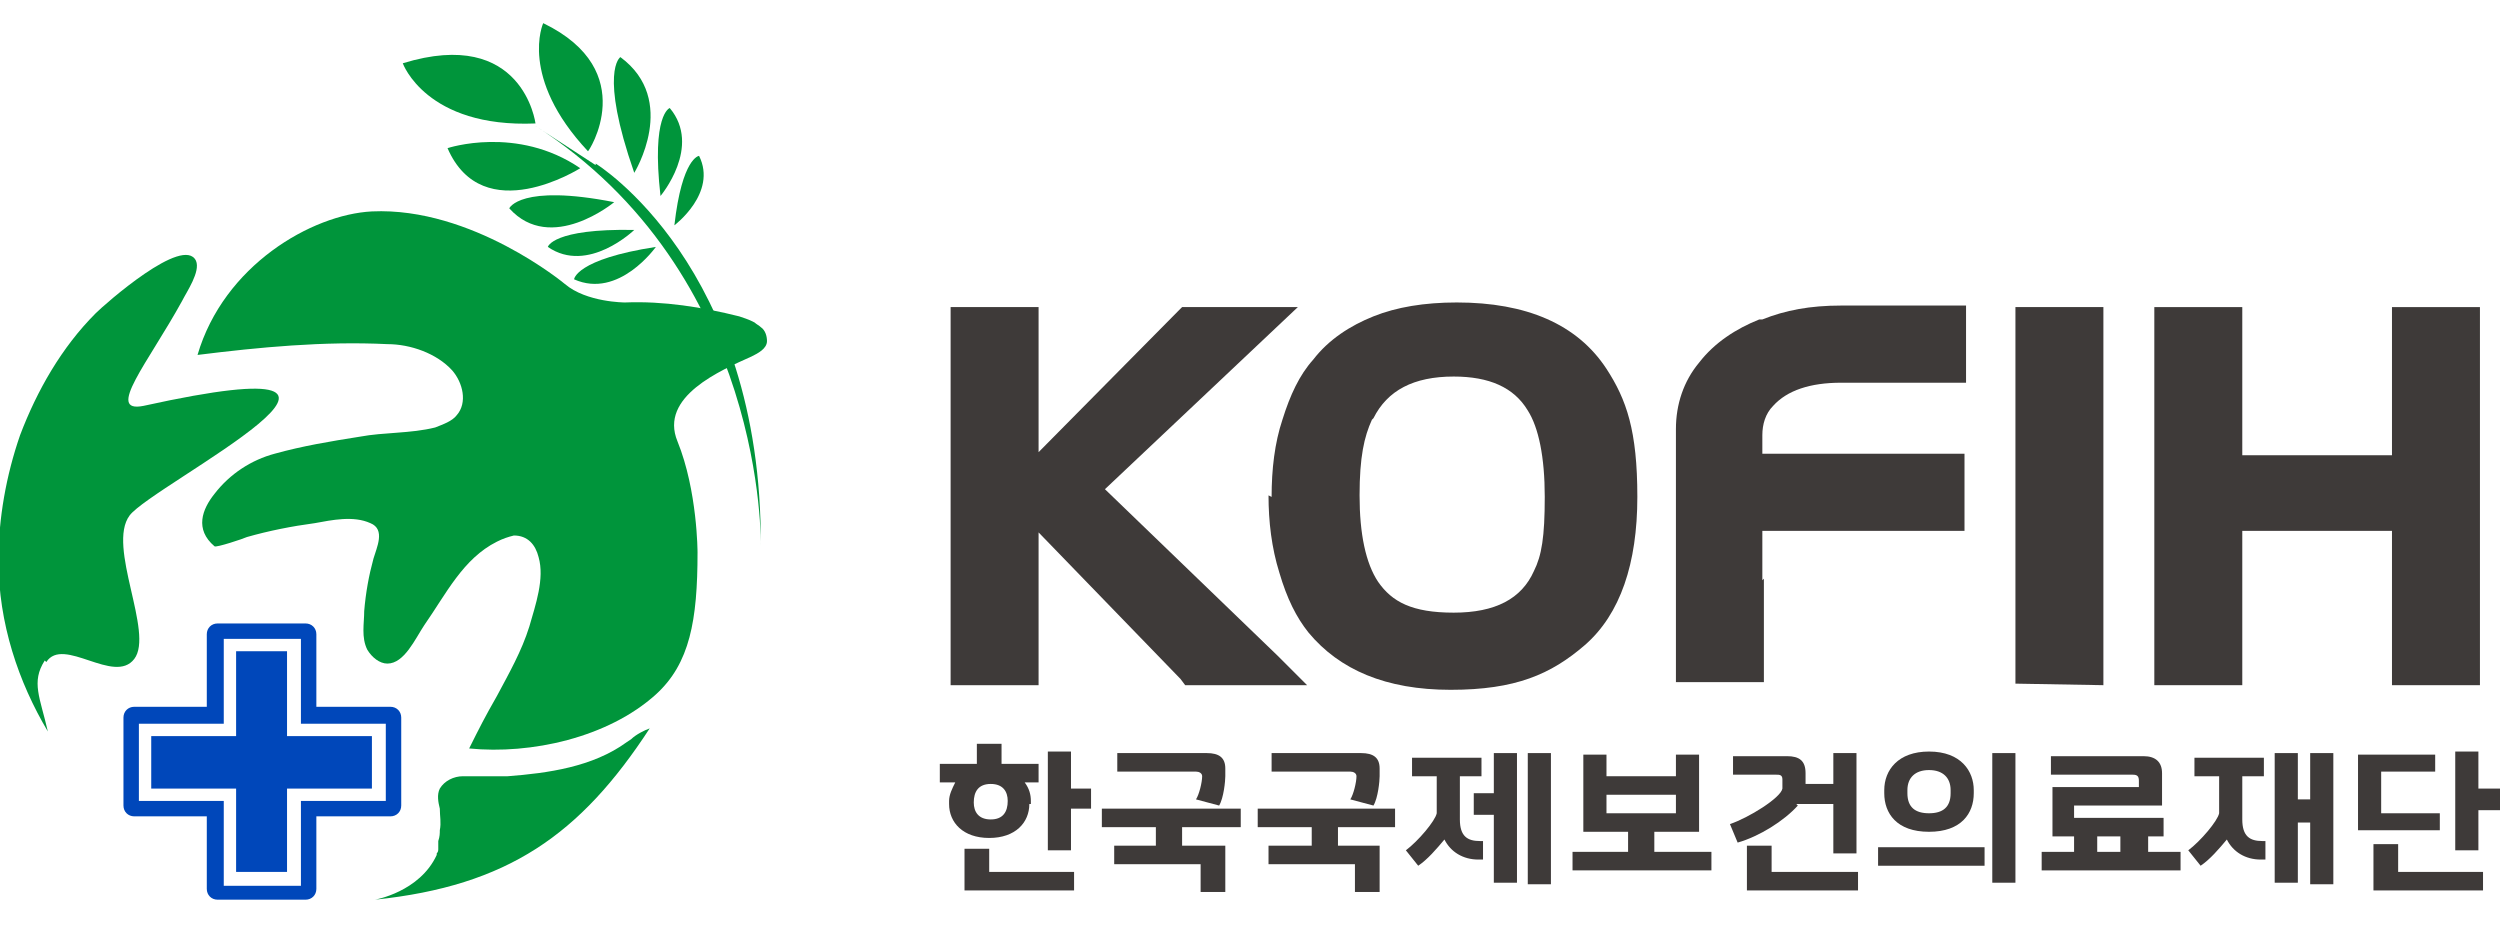
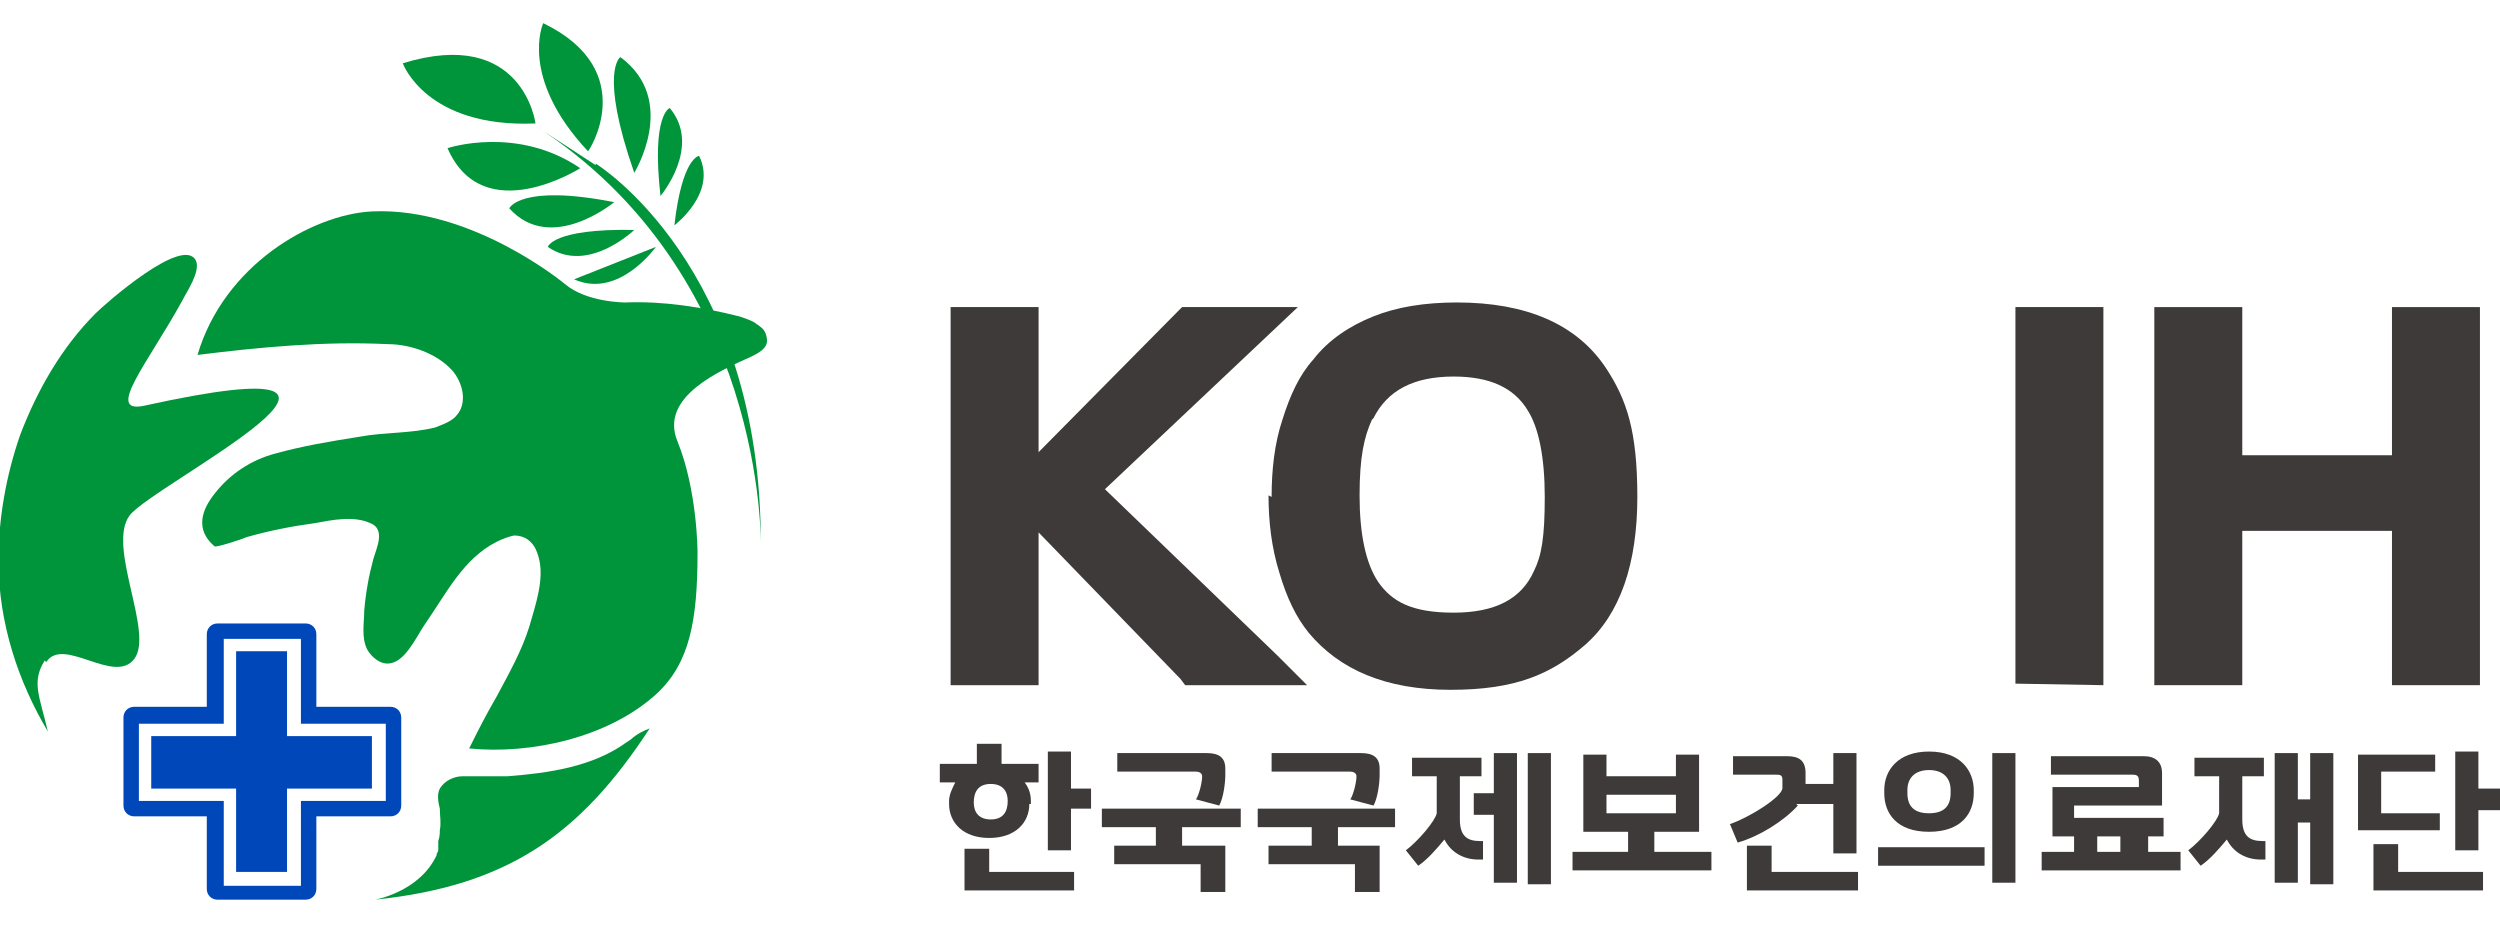
<svg xmlns="http://www.w3.org/2000/svg" id="_레이어_1" version="1.1" viewBox="0 0 162 60">
  <defs>
    <style>
      .st0 {
        fill: #3e3a39;
      }

      .st1 {
        fill: #00953b;
      }

      .st2 {
        fill: #0047ba;
      }
    </style>
  </defs>
  <g id="_레이어_1-2">
    <g>
      <g>
        <g>
          <path class="st2" d="M20.5,45.8v-4.7c0-.4-.3-.7-.7-.7h-5.7c-.4,0-.7.3-.7.7v4.7h-4.7c-.4,0-.7.3-.7.7v5.7c0,.4.3.7.7.7h4.7v4.7c0,.4.3.7.7.7h5.7c.4,0,.7-.3.7-.7v-4.7h4.8c.4,0,.7-.3.7-.7v-5.7c0-.4-.3-.7-.7-.7h-4.8ZM25,47.1v4.8h-5.5v5.5h-5v-5.5h-5.5v-5h5.5v-5.5h5v5.5h5.5v.2Z" />
          <polygon class="st2" points="15.3 56.5 15.3 51.1 9.8 51.1 9.8 47.7 15.3 47.7 15.3 42.2 18.6 42.2 18.6 47.7 24.1 47.7 24.1 51.1 18.6 51.1 18.6 56.5 15.3 56.5" />
        </g>
        <path class="st1" d="M38.6,10.6s10.8,6.6,10.7,24.8c0,0,.4-17.7-14.7-27.3,0,0,4,2.6,4,2.6Z" />
        <path class="st1" d="M43.7,14.6s2.8-2.1,1.6-4.5c0,0-1.1.1-1.6,4.5Z" />
        <path class="st1" d="M42.8,12.7s2.7-3.2.6-5.7c0,0-1.2.4-.6,5.7Z" />
        <path class="st1" d="M41.1,11.2s2.9-4.7-.9-7.5c0,0-1.4.9.9,7.5Z" />
        <path class="st1" d="M38.1,9.8c0,.1,3.5-5.2-2.9-8.3,0,0-1.6,3.5,2.9,8.3Z" />
-         <path class="st1" d="M42.5,16s-2.4,3.4-5.3,2.1c0,0,.1-1.3,5.3-2.1Z" />
+         <path class="st1" d="M42.5,16s-2.4,3.4-5.3,2.1Z" />
        <path class="st1" d="M41.1,14.9s-3,2.9-5.6,1.1c0,0,.3-1.2,5.6-1.1Z" />
        <path class="st1" d="M39.8,13.1s-4.1,3.4-6.8.4c0,0,.7-1.6,6.8-.4Z" />
        <path class="st1" d="M37.6,10.9s-6.3,4-8.6-1.3c0,0,4.5-1.5,8.6,1.3Z" />
        <path class="st1" d="M34.7,8s-.8-6.3-8.6-3.9c0,0,1.5,4.2,8.6,3.9Z" />
        <path class="st1" d="M3,42.9c1.1-1.7,4.4,1.5,5.7-.2,1.3-1.7-1.8-7.3-.3-9.3,1.5-2,20.4-11.4.9-7.1-2.5.5.3-2.8,2.5-6.8.3-.6,1.2-1.9.9-2.6-.8-1.7-5.9,2.8-6.5,3.4-2.2,2.2-3.8,5-4.9,7.9-.9,2.6-1.4,5.4-1.4,8.1,0,4.1,1.3,7.9,3.2,11.1-.5-2.2-1.1-3.2-.2-4.6h0Z" />
        <path class="st1" d="M48.7,20.8c-.2-.1-.5-.2-.8-.3-2.4-.6-4.9-1-7.4-.9,0,0-2.5,0-3.9-1.2,0,0-6-5-12.5-4.7-3.9.2-9.6,3.5-11.3,9.3,4-.5,8.2-.9,12.3-.7,1.5,0,3.2.6,4.2,1.7.7.8,1,2.1.3,2.9-.3.4-.9.6-1.4.8-1.6.4-3.3.3-4.9.6-1.9.3-3.7.6-5.5,1.1-1.5.4-2.9,1.3-3.9,2.6-.8,1-1.3,2.3,0,3.4.1.1,1.9-.5,2.1-.6,1.4-.4,2.9-.7,4.4-.9,1.1-.2,2.5-.5,3.6,0,1,.4.4,1.6.2,2.3-.3,1.1-.5,2.2-.6,3.4,0,.8-.2,1.7.2,2.5.3.5.8.9,1.3.9,1.1,0,1.8-1.6,2.4-2.5,1.4-2,2.5-4.3,4.7-5.4.4-.2.7-.3,1.1-.4.9,0,1.4.6,1.6,1.4.4,1.4-.2,3.1-.6,4.5-.5,1.6-1.3,3-2.1,4.5-.8,1.4-1.1,2-1.8,3.4,4,.4,9-.7,12.1-3.5,2.2-2,2.7-4.8,2.7-9.2,0,0,0-4-1.3-7.2-1.2-2.9,2.8-4.6,4.8-5.5.4-.2,1-.5,1-1,0-.3-.1-.7-.4-.9-.1-.1-.3-.2-.4-.3h0Z" />
        <path class="st1" d="M40.6,48.1c-2.2,1.6-5.1,2-7.7,2.2-.7,0-1.5,0-2.2,0-.2,0-.5,0-.7,0-.6,0-1.2.3-1.5.8-.2.4-.1.9,0,1.3,0,.5.1.9,0,1.4,0,.2,0,.4-.1.7h0c0,0,0,.1,0,.2,0,.1,0,.2,0,.3,0,.1,0,.2-.1.3,0,0,0,0,0,.1-1.1,2.4-4,2.9-4,2.9,8.6-.9,13.3-4.2,17.8-11.1-.3.1-.9.4-1.2.7h0Z" />
      </g>
      <g>
        <polygon class="st0" points="67.3 34.5 76.5 44 76.8 44.4 77.3 44.4 82.1 44.4 84.7 44.4 82.8 42.5 71.6 31.7 84.1 19.9 77 19.9 76.6 19.9 76.3 20.2 67.3 29.3 67.3 19.9 61.6 19.9 61.6 44.4 67.3 44.4 67.3 34.5" />
        <path class="st0" d="M82.2,32.1c0,1.7.2,3.4.7,5,.5,1.7,1.1,2.9,1.9,3.9,2,2.4,5,3.7,9.2,3.7s6.5-1,8.7-2.9c2.3-2,3.4-5.3,3.4-9.6s-.7-6.3-2-8.3c-1.9-2.9-5.2-4.3-9.7-4.3-2.1,0-3.9.3-5.4.9-1.5.6-2.9,1.5-3.9,2.8-.9,1-1.5,2.3-2,3.9-.5,1.5-.7,3.2-.7,5h0ZM89,27.1c.9-1.8,2.6-2.7,5.2-2.7,2.3,0,3.9.7,4.8,2.2.7,1.1,1.1,3,1.1,5.6s-.2,3.8-.7,4.8c-.8,1.8-2.5,2.7-5.2,2.7s-4-.7-4.9-2c-.8-1.2-1.2-3.1-1.2-5.6s.3-3.8.8-4.9h0Z" />
        <polygon class="st0" points="136.3 19.9 130.6 19.9 130.6 44.3 136.3 44.4 136.3 19.9" />
        <polygon class="st0" points="145.3 34.4 155 34.4 155 44.4 160.7 44.4 160.7 19.9 155 19.9 155 29.5 145.3 29.5 145.3 19.9 139.6 19.9 139.6 44.4 145.3 44.4 145.3 34.4" />
-         <path class="st0" d="M114.2,37.6v-3.2h13.1v-5h-13.1v-1.2c0-.7.2-1.4.7-1.9.9-1,2.4-1.5,4.4-1.5h8.1v-5h-8.1c-2,0-3.6.3-5.1.9,0,0-.1,0-.2,0-1.5.6-2.9,1.5-3.9,2.8h0c-1,1.2-1.5,2.7-1.5,4.3v16.4h5.7s0-6.7,0-6.7Z" />
        <path class="st0" d="M66.8,52.1v-.2c0-.4-.1-.8-.4-1.2h.9v-1.2h-2.4v-1.3h-1.6v1.3h-2.4v1.2h1c-.2.4-.4.8-.4,1.2v.2c0,1.2.9,2.2,2.6,2.2s2.6-1,2.6-2.2h0ZM63.1,52h0c0-.7.3-1.2,1.1-1.2s1.1.5,1.1,1.1h0c0,.7-.3,1.2-1.1,1.2s-1.1-.5-1.1-1.1Z" />
        <polygon class="st0" points="64.1 55 62.5 55 62.5 57.7 69.6 57.7 69.6 56.5 64.1 56.5 64.1 55" />
        <polygon class="st0" points="69.4 48.7 67.9 48.7 67.9 55.1 69.4 55.1 69.4 52.4 70.7 52.4 70.7 51.1 69.4 51.1 69.4 48.7" />
        <polygon class="st0" points="71.4 53.6 74.9 53.6 74.9 54.8 72.2 54.8 72.2 56 77.8 56 77.8 57.8 79.4 57.8 79.4 54.8 76.6 54.8 76.6 53.6 80.4 53.6 80.4 52.4 71.4 52.4 71.4 53.6" />
        <path class="st0" d="M77.5,51.8l1.5.4c.3-.5.4-1.6.4-1.9v-.5c0-.7-.4-1-1.2-1h-5.8v1.2h5.1c.2,0,.4.1.4.3h0c0,.4-.2,1.2-.4,1.5h0Z" />
        <polygon class="st0" points="81.5 53.6 85 53.6 85 54.8 82.2 54.8 82.2 56 87.8 56 87.8 57.8 89.4 57.8 89.4 54.8 86.7 54.8 86.7 53.6 90.4 53.6 90.4 52.4 81.5 52.4 81.5 53.6" />
        <path class="st0" d="M87.5,51.8l1.5.4c.3-.5.4-1.6.4-1.9v-.5c0-.7-.4-1-1.2-1h-5.8v1.2h5.1c.2,0,.4.1.4.3h0c0,.4-.2,1.2-.4,1.5h0Z" />
        <polygon class="st0" points="96.8 51.4 95.5 51.4 95.5 52.8 96.8 52.8 96.8 57.2 98.3 57.2 98.3 48.8 96.8 48.8 96.8 51.4" />
        <path class="st0" d="M94.6,52.9v-2.6h1.4v-1.2h-4.5v1.2h1.6v2.4c-.1.5-1.2,1.8-2,2.4l.8,1c.6-.4,1.2-1.1,1.7-1.7.4.8,1.2,1.3,2.2,1.3h.3v-1.2h-.2c-.8,0-1.3-.3-1.3-1.4h0Z" />
        <rect class="st0" x="99" y="48.8" width="1.5" height="8.5" />
        <path class="st0" d="M107.2,53.9h2.9v-5h-1.5v1.4h-4.5v-1.4h-1.5v5h2.9v1.3h-3.6v1.2h9v-1.2h-3.7v-1.3ZM104.1,52.7v-1.2h4.5v1.2h-4.5Z" />
        <polygon class="st0" points="114.8 54.8 113.2 54.8 113.2 57.7 120.4 57.7 120.4 56.5 114.8 56.5 114.8 54.8" />
        <path class="st0" d="M116.4,52.1h2.4v3.2h1.5v-6.5h-1.5v2h-1.8v-.7c0-.8-.4-1.1-1.2-1.1h-3.5v1.2h2.8c.2,0,.4,0,.4.3v.6c-.1.6-2.2,1.9-3.4,2.3l.5,1.2c1.4-.4,3-1.4,3.9-2.4h0Z" />
        <path class="st0" d="M125,48.7c-2,0-2.9,1.2-2.9,2.5v.2c0,1.3.8,2.5,2.9,2.5s2.9-1.2,2.9-2.5v-.2c0-1.2-.8-2.5-2.9-2.5ZM126.4,51.4c0,.9-.5,1.3-1.4,1.3s-1.4-.4-1.4-1.3v-.2c0-.8.5-1.3,1.4-1.3s1.4.5,1.4,1.3v.2Z" />
        <rect class="st0" x="129.1" y="48.8" width="1.5" height="8.4" />
        <rect class="st0" x="121.7" y="54.9" width="6.9" height="1.2" />
        <path class="st0" d="M138.9,54.2h1.3v-1.2h-5.8v-.8h5.7v-2.1c0-.7-.4-1.1-1.2-1.1h-6v1.2h5.3c.3,0,.4.1.4.4v.4h-5.6v3.2h1.4v1h-2.1v1.2h9v-1.2h-2.1v-1h0ZM137.4,55.2h-1.5v-1h1.5v1Z" />
        <polygon class="st0" points="149.7 51.8 148.9 51.8 148.9 48.8 147.4 48.8 147.4 57.2 148.9 57.2 148.9 53.3 149.7 53.3 149.7 57.3 151.2 57.3 151.2 48.8 149.7 48.8 149.7 51.8" />
        <path class="st0" d="M145.3,52.9v-2.6h1.4v-1.2h-4.5v1.2h1.6v2.4c-.1.5-1.2,1.8-2,2.4l.8,1c.6-.4,1.2-1.1,1.7-1.7.4.8,1.2,1.3,2.2,1.3h.3v-1.2h-.2c-.8,0-1.3-.3-1.3-1.4h0Z" />
        <polygon class="st0" points="160.6 51.1 160.6 48.7 159.1 48.7 159.1 55.1 160.6 55.1 160.6 52.5 162 52.5 162 51.1 160.6 51.1" />
        <polygon class="st0" points="155.4 54.7 153.8 54.7 153.8 57.7 160.9 57.7 160.9 56.5 155.4 56.5 155.4 54.7" />
        <polygon class="st0" points="158.1 52.7 154.3 52.7 154.3 50 157.8 50 157.8 48.9 152.8 48.9 152.8 53.8 158.1 53.8 158.1 52.7" />
      </g>
    </g>
  </g>
</svg>